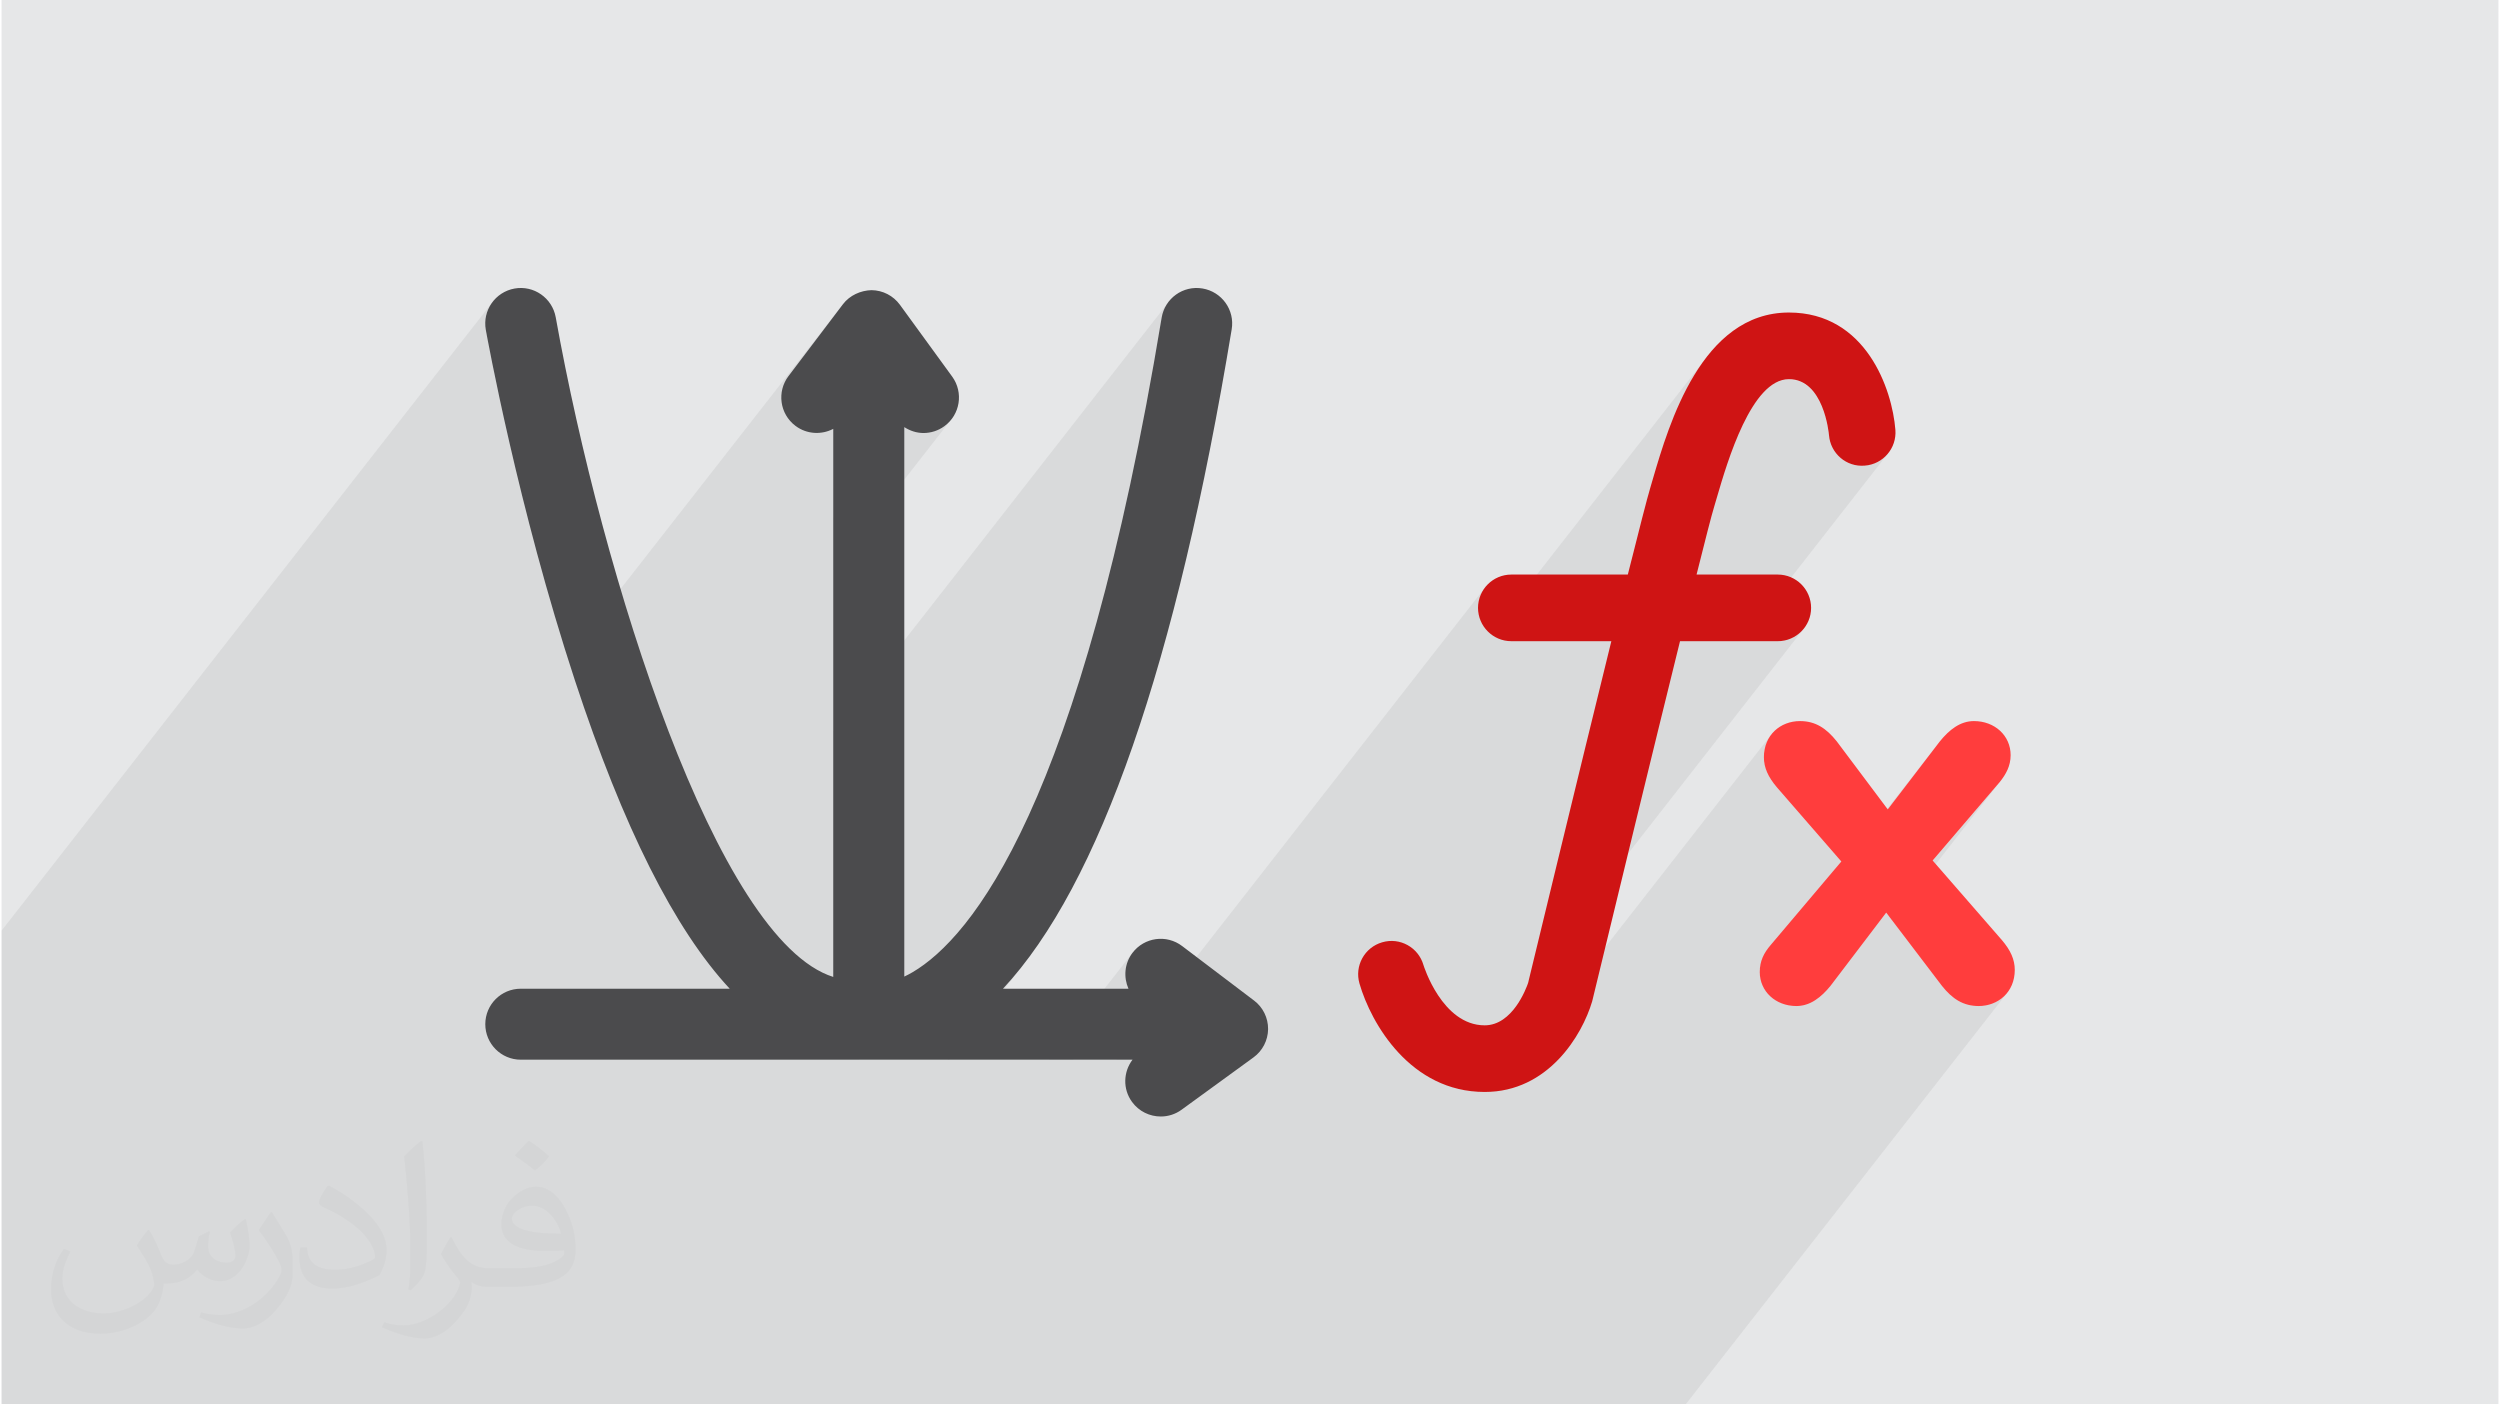
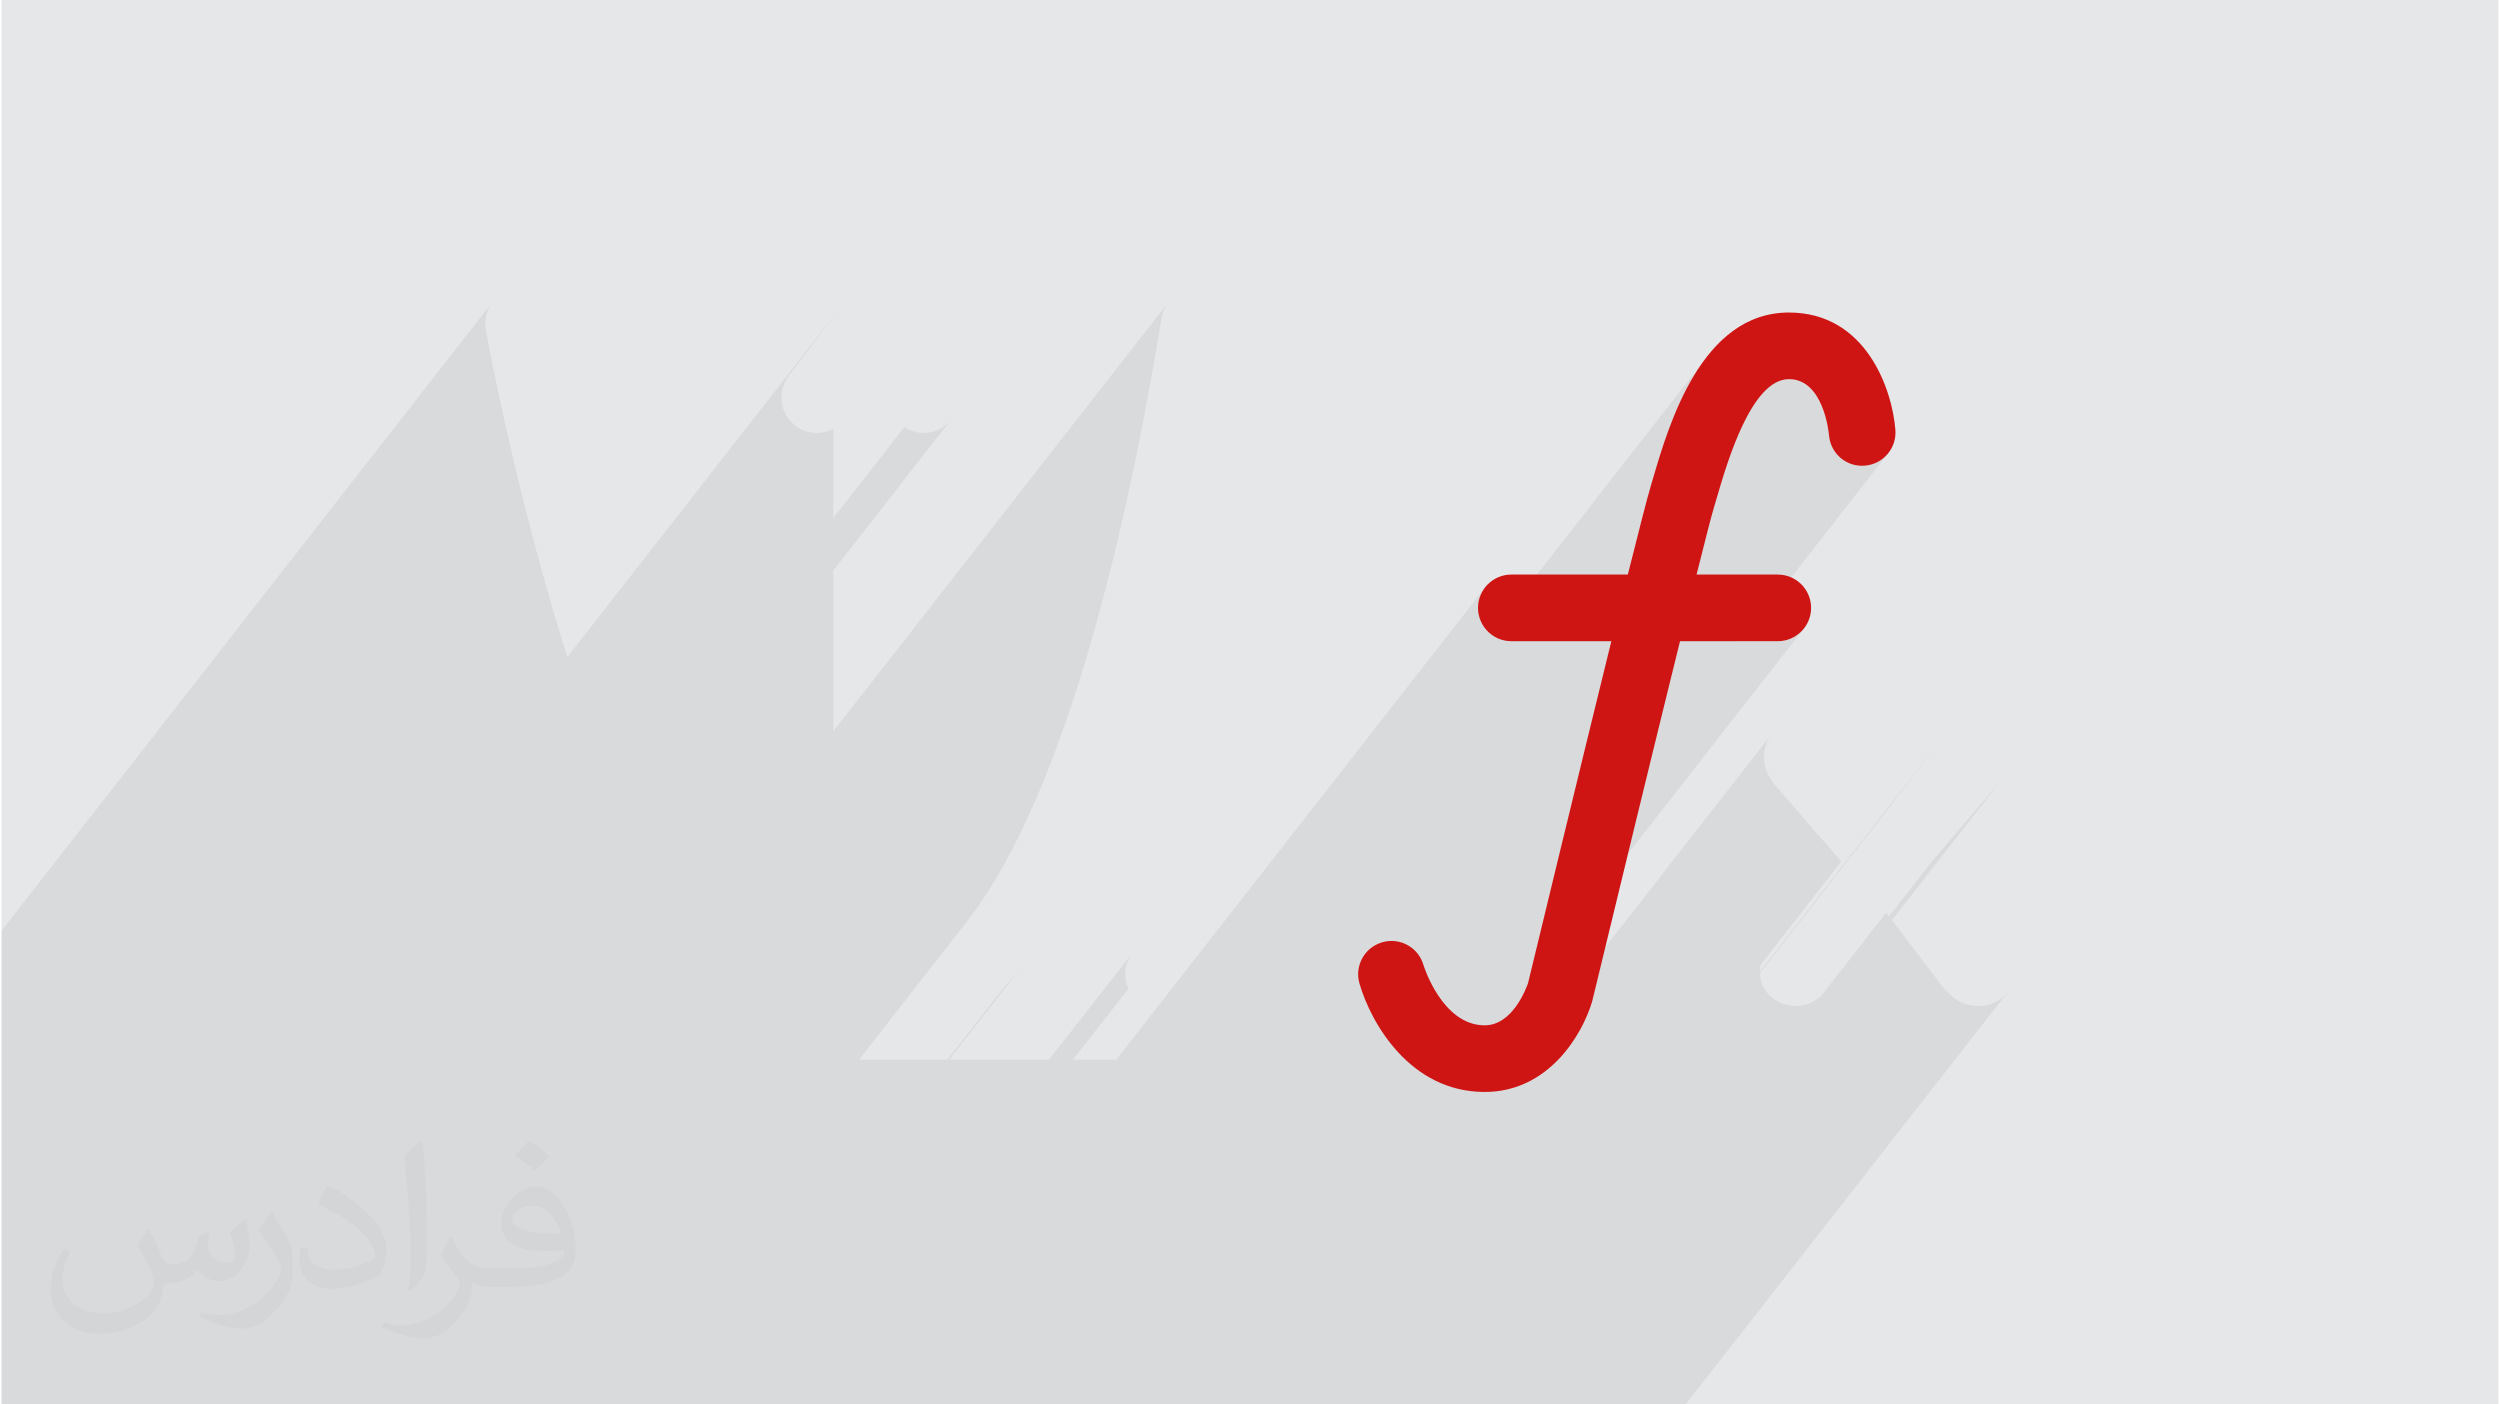
<svg xmlns="http://www.w3.org/2000/svg" xml:space="preserve" width="356px" height="200px" version="1.0" shape-rendering="geometricPrecision" text-rendering="geometricPrecision" image-rendering="optimizeQuality" fill-rule="evenodd" clip-rule="evenodd" viewBox="0 0 35600 20025">
  <g id="Layer_x0020_1">
    <g id="_1927049118688">
      <path fill="#E6E7E8" d="M0 0l35600 0 0 20025 -35600 0 0 -20025z" />
      <path fill="#373435" fill-opacity="0.031" d="M2102 17538c67,103 111,202 155,311 31,64 48,183 198,183 44,0 107,-14 163,-45 63,-33 111,-82 135,-159l61 -201 145 -72 10 10c-19,76 -24,148 -24,206 0,169 145,233 262,233 68,0 128,-33 128,-95 0,-81 -34,-216 -78,-338 68,-68 136,-136 214,-191l12 6c34,144 53,286 53,381 0,92 -41,195 -75,263 -70,132 -194,237 -344,237 -114,0 -240,-57 -327,-163l-5 0c-83,101 -209,194 -412,194l-63 0c-10,134 -39,229 -82,313 -122,237 -480,404 -817,404 -470,0 -705,-272 -705,-632 0,-223 72,-431 184,-577l92 37c-70,134 -116,261 -116,385 0,338 274,499 591,499 293,0 657,-188 722,-404 -24,-237 -114,-348 -250,-565 42,-72 95,-144 160,-220l13 0zm5414 -1273c99,62 196,136 290,221 -53,74 -118,142 -201,201 -94,-76 -189,-142 -286,-212 66,-74 131,-146 197,-210zm51 925c-160,0 -291,105 -291,183 0,167 320,219 702,217 -48,-196 -215,-400 -411,-400zm-359 894c208,0 390,-6 528,-41 155,-39 286,-118 286,-171 0,-15 0,-31 -5,-46 -87,9 -186,9 -274,9 -281,0 -496,-64 -581,-223 -22,-43 -36,-93 -36,-148 0,-153 65,-303 181,-406 97,-84 204,-138 313,-138 196,0 354,159 463,408 60,136 101,292 101,490 0,132 -36,243 -118,326 -153,148 -434,204 -865,204l-197 0 0 0 -51 0c-106,0 -184,-19 -244,-66l-10 0c2,24 5,49 5,72 0,97 -32,220 -97,319 -192,286 -400,410 -579,410 -182,0 -405,-70 -606,-161l36 -70c66,27 155,45 279,45 325,0 751,-313 804,-617 -12,-25 -33,-58 -65,-93 -94,-113 -155,-208 -211,-307 49,-95 92,-171 134,-239l16 -2c139,282 265,445 546,445l43 0 0 0 204 0zm-1406 299c24,-130 26,-276 26,-412l0 -202c0,-377 -48,-925 -87,-1281 68,-75 163,-161 238,-219l21 6c51,449 64,971 64,1450 0,126 -5,250 -17,340 -8,114 -73,200 -214,332l-31 -14zm-1447 -596c7,177 94,317 397,317 189,0 349,-49 526,-133 31,-15 48,-33 48,-50 0,-111 -84,-257 -228,-391 -138,-126 -322,-237 -494,-311 -58,-25 -77,-52 -77,-76 0,-52 68,-159 123,-235l20 -2c196,103 416,255 579,426 148,157 240,315 240,488 0,128 -39,250 -102,361 -216,109 -446,191 -674,191 -276,0 -465,-129 -465,-434 0,-33 0,-85 12,-151l95 0zm-500 -502l172 278c63,103 121,214 121,391l0 227c0,183 -117,379 -306,572 -147,132 -278,188 -399,188 -180,0 -386,-56 -623,-159l26 -70c76,21 163,37 270,37 341,-2 690,-251 850,-556 19,-35 27,-68 27,-91 0,-35 -20,-74 -34,-109 -87,-165 -184,-315 -291,-453 56,-88 111,-173 172,-257l15 2z" />
      <path fill="#373435" fill-opacity="0.078" d="M23751 20025l259 0 4605 -5894 -64 74 -76 59 -88 44 -96 27 -102 9 -80 -5 -75 -14 -69 -24 -65 -32 -62 -41 -59 -49 -57 -57 -56 -65 -713 -938 1537 -1969 -957 1119 -622 796 -40 -53 -918 1175 -36 32 -59 42 -61 35 -65 26 -69 16 -73 6 -106 -10 -99 -27 -89 -43 -77 -58 -63 -71 -48 -83 -29 -93 -9 -85 1823 -2334 744 -971 -2569 3288 3 -55 6 -42 1154 -1477 -920 -1059 -44 -55 -37 -53 -32 -53 -26 -53 -20 -52 -14 -53 -8 -54 -3 -54 11 -113 30 -101 48 -88 -3958 5067 -112 7 -192 -11 -181 -32 -81 -24 903 -1157 68 -106 51 -98 34 -78 17 -48 8 -30 3946 -5052 -58 70 -70 58 -81 44 -89 27 -96 10 -519 0 2083 -2667 -66 63 -77 50 -87 35 -94 16 -96 -1 -91 -20 -84 -38 -74 -52 -63 -66 -50 -77 -35 -86 -17 -95 -5 -45 -16 -95 -31 -128 -50 -144 -72 -143 -100 -123 -131 -87 -166 -33 -98 14 -94 38 -89 60 -84 80 -80 97 -1805 2310 10 -39 53 -211 49 -191 44 -172 38 -149 34 -125 27 -99 20 -71 38 -130 45 -152 52 -169 59 -181 66 -190 76 -195 85 -197 96 -195 107 -189 119 -181 131 -167 -3152 4035 -41 -34 -58 -70 -44 -81 -27 -89 -10 -96 10 -95 27 -90 44 -80 -5239 6707 -617 0 791 -1012 -23 -63 -15 -65 -6 -66 2 -66 11 -66 20 -64 29 -62 39 -59 -1189 1523 -1425 0 1023 -1309 -127 153 -128 144 -791 1012 -1262 0 1510 -1933 106 -139 110 -154 111 -168 114 -184 115 -200 117 -217 118 -235 119 -253 120 -272 121 -292 122 -312 122 -333 122 -355 122 -377 121 -400 121 -424 120 -449 120 -473 118 -500 117 -526 115 -553 113 -581 112 -610 109 -639 27 -99 44 -89 -4753 6086 0 -2293 1660 -2126 -76 68 -34 23 -36 20 -36 17 -38 13 -38 11 -38 7 -39 4 -38 2 -37 -2 -36 -4 -35 -7 -35 -9 -34 -12 -34 -15 -32 -16 -31 -19 -1013 1296 0 -1271 -65 28 -68 19 -69 10 -71 0 -70 -10 -69 -20 -66 -30 -62 -41 -76 -70 -58 -81 -40 -89 -22 -94 -4 -97 14 -97 34 -94 54 -87 776 -1024 -3929 5030 -40 -125 -70 -230 -69 -229 -66 -226 -64 -224 -62 -221 -60 -218 -57 -215 -55 -210 -53 -206 -50 -202 -49 -196 -45 -190 -44 -184 -41 -177 -39 -171 -37 -163 -34 -156 -32 -147 -29 -139 -28 -130 -24 -120 -23 -110 -20 -100 -17 -89 -16 -79 -12 -66 -11 -55 -7 -42 -6 -30 -3 -16 -8 -103 13 -98 30 -93 48 -85 -6987 8946 0 272 0 6154 0 31 0 299 115 0 303 0 574 0 993 0 340 0 202 0 20 0 23 0 91 0 902 0 798 0 76 0 1314 0 1345 0 1289 0 1262 0 23 0 1424 0 342 0 617 0 126 0 106 0 363 0 100 0 277 0 206 0 63 0 26 0 222 0 303 0 100 0 39 0 25 0 56 0 358 0 28 0 221 0 587 0 171 0 679 0 196 0 519 0 230 0 17 0 88 0 506 0 107 0 147 0 447 0 70 0 1669 0 79 0 66 0 1 0 14 0 888 0 240 0 21 0 61 0 83 0 1446 0 747 0z" />
      <g>
-         <path fill="#4B4B4D" fill-rule="nonzero" d="M17857 14265l-1024 -776c-223,-170 -540,-126 -709,97 -115,152 -129,347 -57,511l-1789 0c1377,-1477 2472,-4628 3261,-9402 46,-276 -141,-536 -417,-582 -277,-46 -536,141 -582,417 -1153,6974 -2718,8839 -3548,9330 -43,25 -83,46 -121,64l0 -7834c82,53 176,84 274,84 103,0 207,-31 297,-97 226,-164 276,-481 112,-707l-745 -1024c-95,-130 -244,-207 -405,-209 -154,4 -311,73 -408,201l-776 1024c-169,223 -125,540 98,709 161,122 371,132 540,44l0 7814c-1656,-523 -3289,-5683 -3957,-9406 -50,-275 -313,-458 -587,-409 -276,50 -459,313 -410,588 19,102 458,2531 1272,5003 688,2091 1418,3544 2206,4392l-2979 0c-280,0 -506,226 -506,506 0,279 226,506 506,506l8722 0c-131,173 -142,417 -7,602 99,136 253,208 410,208 103,0 207,-31 297,-97l1024 -745c130,-94 207,-244 209,-404 1,-160 -73,-312 -201,-408z" />
        <path fill="#CF1414" fill-rule="nonzero" d="M21146 15569c908,0 1390,-811 1532,-1290 2,-8 4,-16 6,-24 331,-1367 857,-3536 1247,-5113l1394 0c262,0 475,-213 475,-475 0,-262 -213,-475 -475,-475l-1158 0c124,-497 215,-851 252,-971l40 -136c147,-502 491,-1679 1025,-1679 494,0 568,762 571,798 21,261 248,458 510,435 261,-19 457,-248 437,-509 -45,-579 -419,-1674 -1518,-1674 -1245,0 -1712,1596 -1937,2362l-38 130c-46,151 -165,619 -322,1244l-1661 0c-262,0 -475,213 -475,475 0,262 213,475 475,475l1426 0c-487,1977 -1117,4586 -1187,4873 -26,75 -220,604 -619,604 -608,0 -871,-854 -873,-860 -73,-252 -336,-398 -588,-324 -252,73 -397,336 -324,588 166,574 729,1546 1785,1546z" />
-         <path fill="#FF3D3D" fill-rule="nonzero" d="M28189 14344c279,0 515,-199 515,-515 0,-147 -59,-280 -185,-427l-986 -1133 957 -1119c88,-110 155,-228 155,-383 0,-280 -228,-486 -523,-486 -198,0 -353,126 -485,288l-744 971 -728 -971c-147,-184 -302,-288 -523,-288 -280,0 -515,200 -515,516 0,147 59,279 184,427l920 1059 -1008 1192c-96,111 -155,228 -155,383 0,280 228,486 522,486 199,0 354,-125 486,-287l795 -1045 795 1045c147,184 302,287 523,287z" />
      </g>
    </g>
  </g>
</svg>